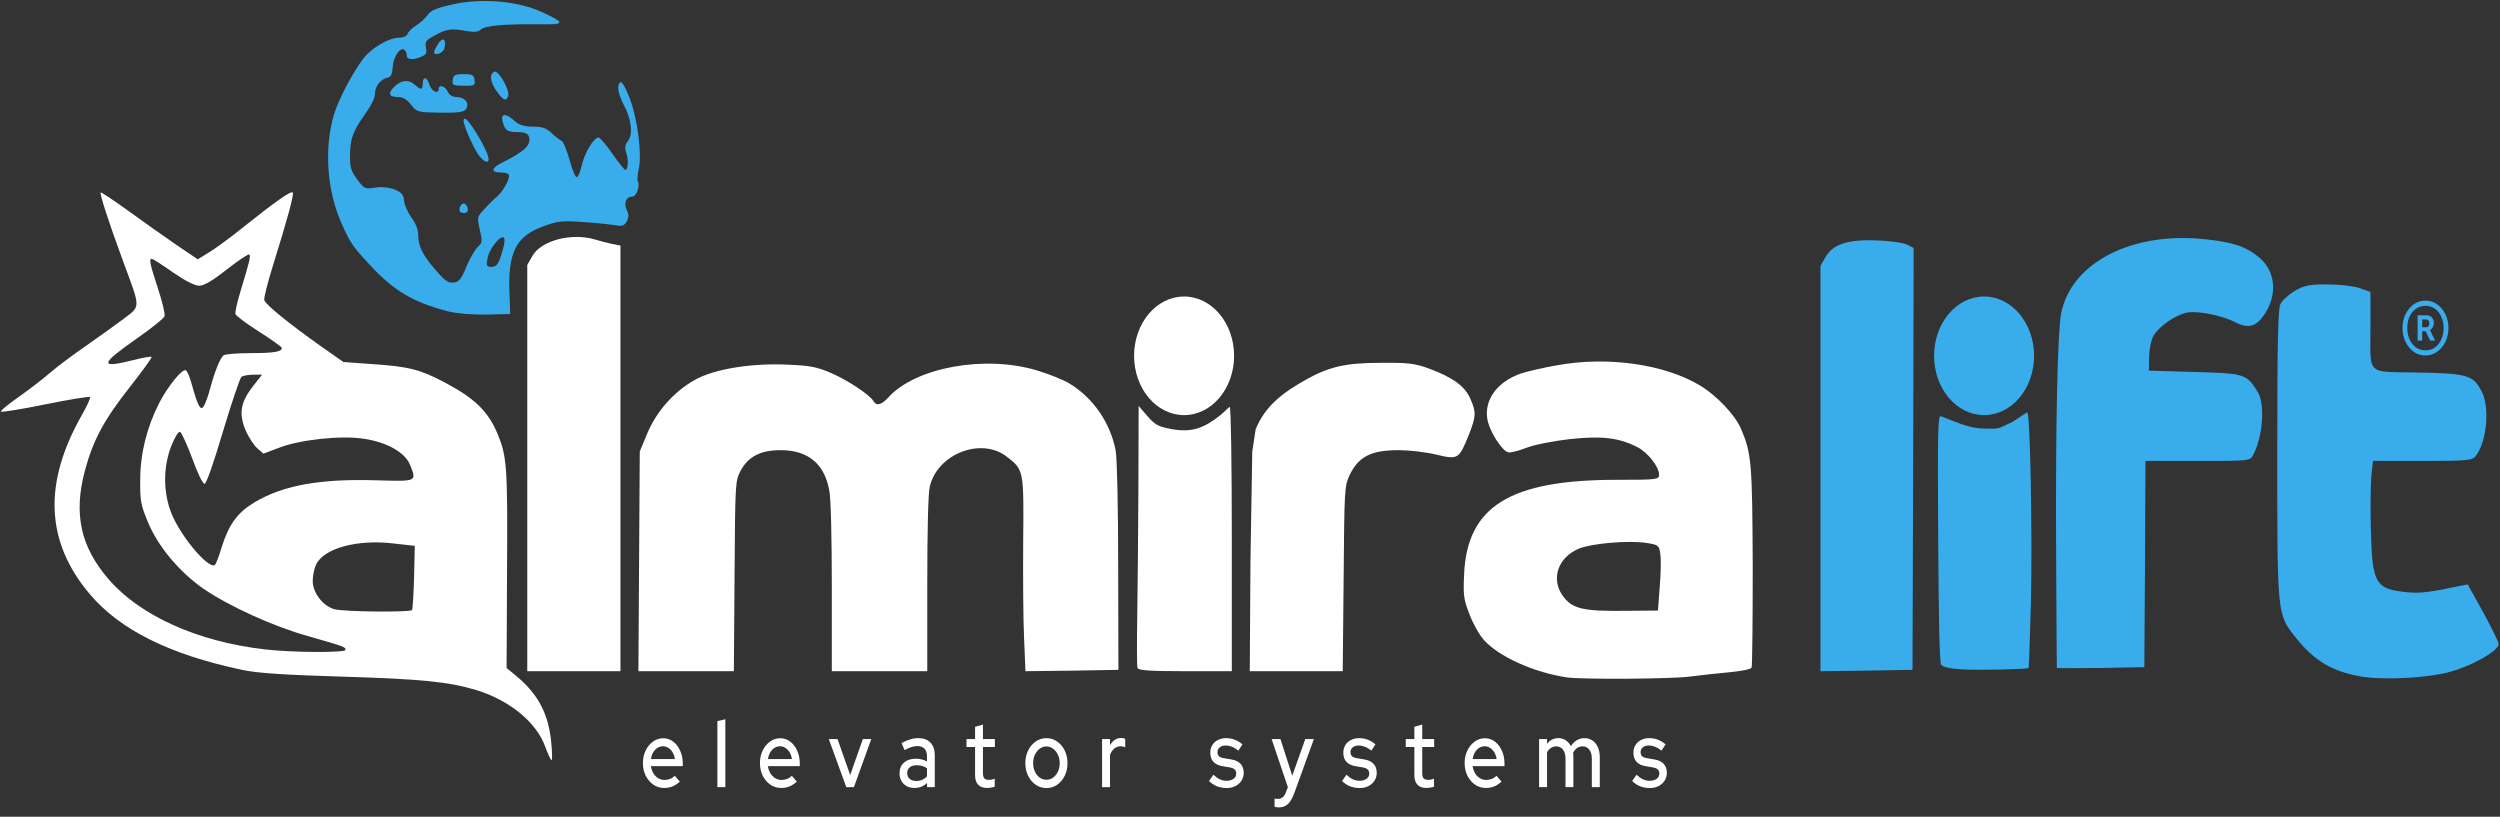
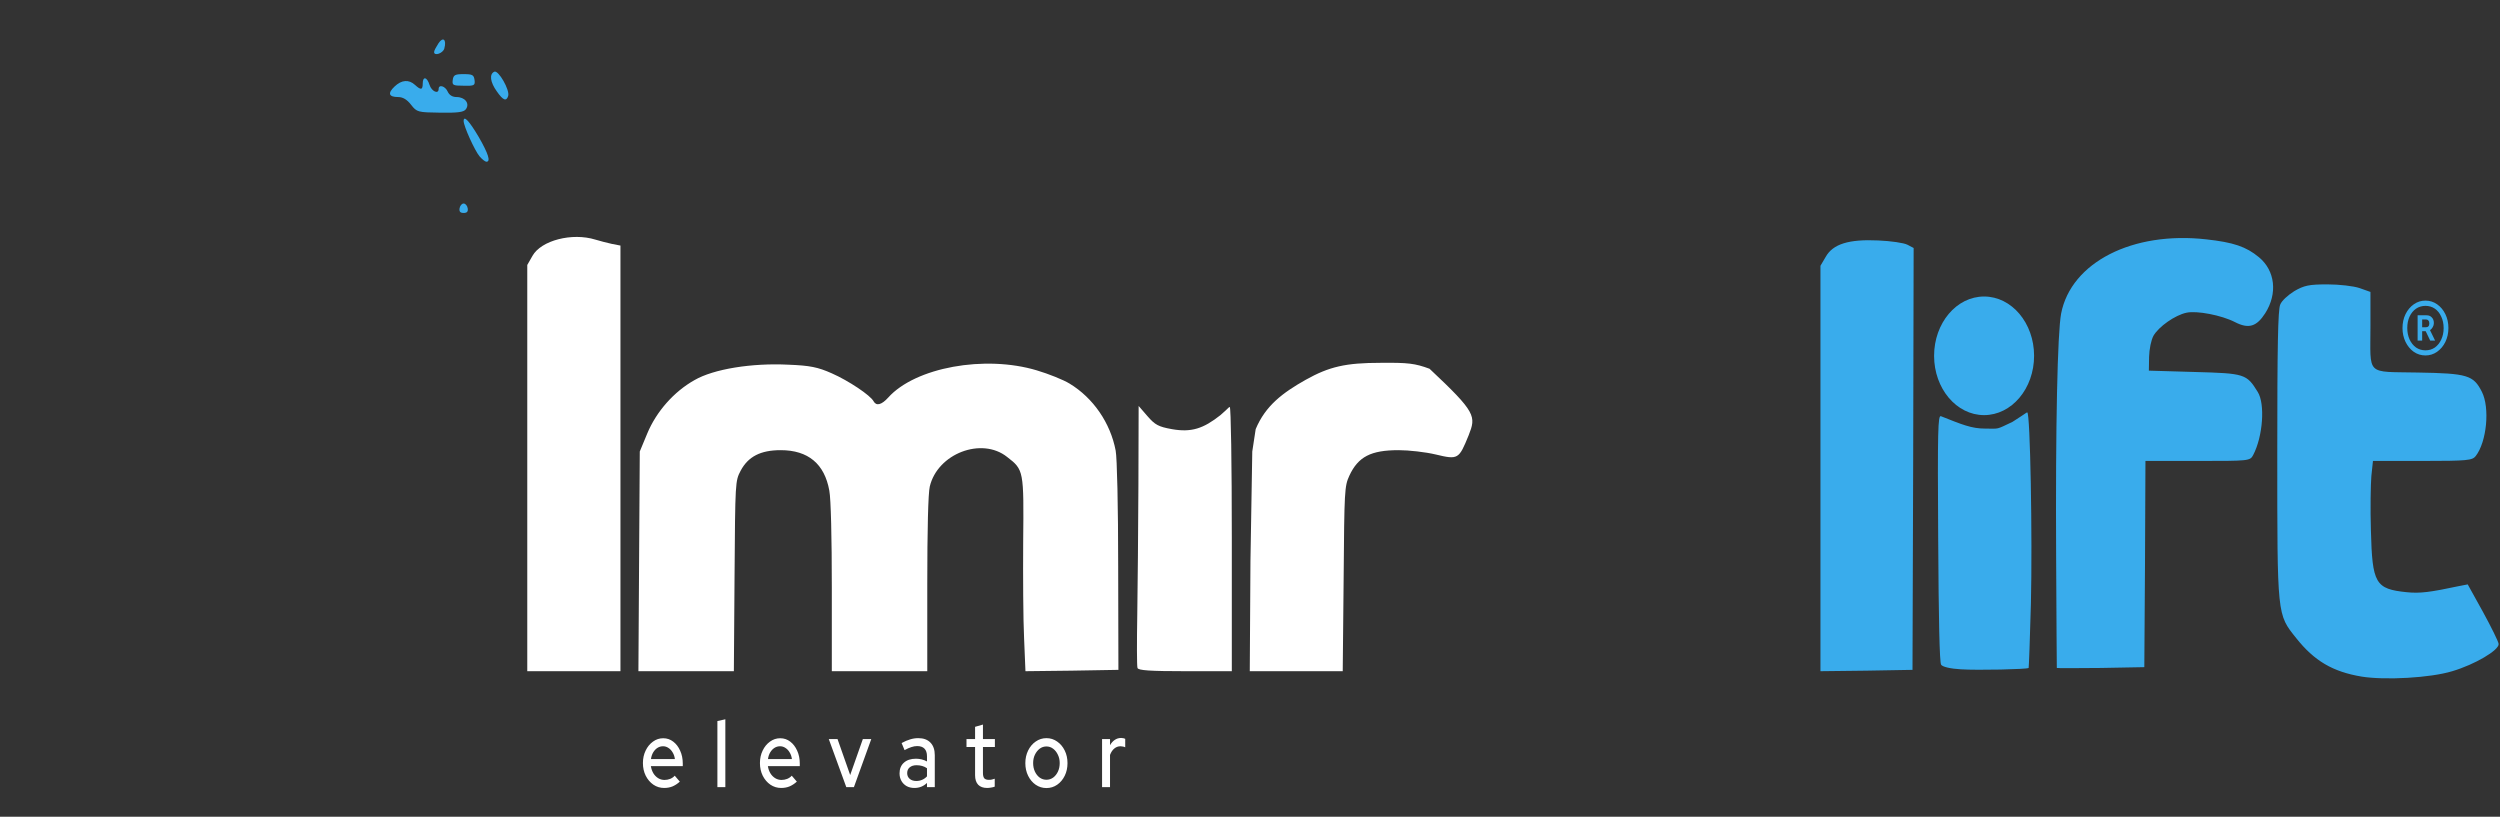
<svg xmlns="http://www.w3.org/2000/svg" width="352" height="115" viewBox="0 0 352 115" fill="none">
  <rect x="0" y="0" width="352" height="115" fill="#333333" stroke="none" />
  <path d="M332.512 95.264C328.448 94.581 325.856 93.062 323.296 89.836C320.608 86.459 320.64 86.914 320.64 63.8C320.64 48.732 320.736 43.609 321.056 42.888C321.248 42.356 322.176 41.521 323.04 40.99C324.416 40.193 325.088 40.041 327.68 40.041C329.344 40.041 331.392 40.269 332.256 40.572L333.76 41.104V45.886C333.76 53.021 333.024 52.3 340.416 52.452C347.424 52.566 348.256 52.831 349.44 55.147C350.592 57.386 350.144 62.206 348.576 64.218C348.096 64.825 347.392 64.901 341.088 64.901H334.112L333.888 67.026C333.792 68.165 333.728 71.618 333.824 74.693C334.016 82.17 334.432 82.929 338.88 83.384C340.736 83.574 342.176 83.384 346.272 82.511L347.456 82.284L349.6 86.155C350.784 88.318 351.776 90.33 351.808 90.671C351.872 91.544 348.48 93.556 345.28 94.505C342.176 95.454 335.808 95.795 332.512 95.264ZM256.32 65.963V37.422L257.056 36.17C258.08 34.348 260.32 33.665 264.448 33.855C266.24 33.93 268.064 34.196 268.576 34.462L269.44 34.917L269.376 64.597L269.28 94.315L262.816 94.429L256.32 94.505V65.963ZM276.096 94.239C274.656 94.163 273.504 93.897 273.312 93.594C273.088 93.29 272.96 87.293 272.896 75.755C272.8 60.46 272.864 58.449 273.28 58.6C276.256 59.777 277.568 60.346 279.52 60.346C281.568 60.346 280.96 60.536 283.36 59.397C285.44 58.069 285.312 58.069 285.44 58.069C285.856 58.069 286.176 75.642 285.952 85.016C285.824 89.912 285.664 93.973 285.632 94.049C285.44 94.239 278.464 94.391 276.096 94.239ZM289.6 94.049C289.6 93.973 289.536 86.952 289.504 78.374C289.408 59.815 289.696 46.835 290.208 44.14C291.616 36.929 300.288 32.526 310.656 33.703C314.464 34.12 316.256 34.727 318.048 36.208C320.352 38.105 320.704 41.331 318.944 44.102C317.728 46 316.608 46.341 314.688 45.355C312.768 44.368 309.312 43.722 307.872 44.026C306.24 44.368 303.936 46 303.2 47.29C302.88 47.897 302.624 49.112 302.592 50.251L302.56 52.186L309.024 52.376C316.064 52.566 316.32 52.642 317.888 55.184C318.944 56.855 318.624 61.447 317.248 64.066C316.8 64.901 316.704 64.901 309.44 64.901H302.08L302.016 79.437L301.92 93.935L295.776 94.049C292.384 94.087 289.6 94.087 289.6 94.049Z" fill="#39ACEC" />
-   <path d="M63.072 43.837C58.176 42.546 55.52 40.99 52.224 37.461C49.6 34.652 49.312 34.197 48.032 31.312C46.016 26.758 45.632 20.837 47.008 16.169C47.616 14.081 49.696 10.134 51.168 8.236C52.288 6.756 54.752 5.314 56.128 5.314C56.768 5.314 57.28 5.086 57.376 4.782C57.472 4.479 58.048 3.909 58.624 3.568C59.2 3.226 59.904 2.543 60.224 2.088C60.64 1.48 61.472 1.101 63.808 0.607C67.84 -0.303 72.992 0.152 76.32 1.708C79.68 3.264 79.616 3.492 75.84 3.416C70.976 3.378 68.256 3.606 67.68 4.175C67.328 4.517 66.752 4.555 65.664 4.365C63.552 3.985 62.88 4.061 61.248 4.972C59.968 5.655 59.808 5.845 59.968 6.68C60.128 7.439 60.032 7.667 59.36 7.97C58.176 8.502 57.28 8.426 57.28 7.819C57.28 7.515 57.12 7.135 56.928 7.022C56.352 6.566 55.392 7.97 55.296 9.413C55.232 10.475 55.04 10.855 54.56 10.931C53.568 11.159 52.8 12.145 52.8 13.208C52.8 13.777 52.224 14.954 51.36 16.131C49.664 18.522 49.28 19.584 49.28 22.013C49.28 23.57 49.44 24.101 50.304 25.277C51.264 26.568 51.392 26.644 52.8 26.416C53.728 26.264 54.752 26.378 55.552 26.682C56.576 27.099 56.832 27.403 56.896 28.314C56.96 28.883 57.44 29.946 57.952 30.667C58.528 31.426 58.88 32.337 58.88 33.058C58.88 34.652 59.52 35.942 61.376 38.068C62.656 39.548 63.136 39.889 63.872 39.776C64.64 39.7 64.96 39.282 65.664 37.574C66.112 36.436 66.848 35.183 67.232 34.804C67.936 34.159 67.936 34.007 67.552 32.337C67.168 30.553 67.168 30.553 68.224 29.414C68.8 28.769 69.568 28.01 69.952 27.706C70.752 27.023 71.68 25.429 71.68 24.784C71.68 24.48 71.264 24.291 70.56 24.291C69.088 24.291 69.12 23.683 70.656 22.924C73.92 21.292 74.848 20.381 74.464 19.205C74.304 18.787 73.856 18.598 72.832 18.598C71.712 18.598 71.296 18.408 71.04 17.876C70.208 15.979 70.944 15.637 72.608 17.155C73.12 17.611 73.92 17.838 75.072 17.838C76.352 17.838 76.96 18.028 77.664 18.749C78.144 19.205 78.784 19.698 79.04 19.812C79.296 19.888 79.776 21.064 80.16 22.393C80.512 23.721 80.96 24.86 81.152 24.936C81.344 25.012 81.664 24.328 81.888 23.38C82.24 21.634 83.616 19.357 84.256 19.357C84.48 19.357 85.344 20.381 86.208 21.634C87.104 22.886 87.904 23.911 88.032 23.911C88.448 23.911 88.512 22.621 88.192 21.558C87.936 20.761 88 20.381 88.448 19.812C89.152 18.863 88.896 16.738 87.808 14.726C87.008 13.208 86.816 11.956 87.36 11.576C87.552 11.424 88.128 12.411 88.64 13.777C89.76 16.624 90.432 21.824 89.92 23.873C89.76 24.594 89.696 25.315 89.792 25.505C90.176 26.226 89.6 27.706 88.928 27.706C88.128 27.706 87.776 28.731 88.288 29.642C88.544 30.211 88.544 30.553 88.256 31.16C87.904 31.767 87.616 31.881 86.72 31.73C86.112 31.616 84.064 31.388 82.208 31.274C79.264 31.046 78.496 31.122 76.576 31.843C72.608 33.248 71.456 35.563 71.744 41.597L71.84 44.216L68.48 44.292C66.56 44.33 64.256 44.14 63.072 43.837ZM70.528 36.056C71.072 34.386 71.2 33.4 70.816 33.4C70.176 33.4 68.832 35.221 68.64 36.36C68.448 37.461 68.512 37.574 69.216 37.574C69.856 37.574 70.112 37.271 70.528 36.056Z" fill="#39ACEC" />
  <path d="M64.704 29.338C64.768 28.959 65.024 28.655 65.28 28.655C65.536 28.655 65.792 28.959 65.856 29.338C65.92 29.794 65.76 29.984 65.28 29.984C64.8 29.984 64.64 29.794 64.704 29.338ZM67.52 22.013C66.848 21.216 65.28 17.762 65.28 17.041C65.28 16.169 66.08 17.041 67.424 19.319C68.768 21.672 69.12 22.772 68.48 22.772C68.32 22.772 67.872 22.431 67.52 22.013ZM57.888 14.764C57.312 14.005 56.704 13.664 56.064 13.664C54.72 13.664 54.56 13.132 55.552 12.183C56.544 11.235 57.568 11.159 58.432 11.956C59.264 12.715 59.52 12.677 59.52 11.766C59.52 10.703 60.128 10.817 60.48 11.956C60.768 12.867 61.76 13.322 61.76 12.525C61.76 11.842 62.688 12.107 63.04 12.904C63.264 13.398 63.712 13.664 64.288 13.664C65.472 13.664 66.176 14.574 65.6 15.371C65.312 15.789 64.48 15.903 61.984 15.865C58.848 15.827 58.688 15.789 57.888 14.764ZM69.952 12.867C69.024 11.576 68.864 10.438 69.6 10.096C70.176 9.83 71.808 12.677 71.552 13.512C71.296 14.309 70.848 14.157 69.952 12.867ZM63.744 11.272C63.84 10.551 64.064 10.438 65.28 10.438C66.528 10.438 66.72 10.551 66.816 11.272C66.912 12.031 66.784 12.107 65.28 12.069C63.776 12.069 63.648 11.994 63.744 11.272ZM61.12 7.325C61.12 7.135 61.408 6.604 61.728 6.111C62.368 5.124 62.912 5.541 62.56 6.832C62.368 7.515 61.12 7.933 61.12 7.325Z" fill="#39ACEC" />
  <path d="M93.514 110.945C92.954 110.945 92.446 110.79 91.991 110.48C91.543 110.17 91.184 109.749 90.915 109.218C90.654 108.686 90.523 108.093 90.523 107.438C90.523 106.791 90.65 106.207 90.904 105.684C91.158 105.153 91.502 104.732 91.935 104.422C92.368 104.103 92.849 103.944 93.379 103.944C93.91 103.944 94.38 104.103 94.791 104.422C95.201 104.732 95.526 105.157 95.765 105.697C96.011 106.229 96.135 106.831 96.135 107.504V107.876H91.643C91.703 108.248 91.819 108.58 91.991 108.872C92.17 109.165 92.394 109.395 92.663 109.563C92.939 109.731 93.238 109.815 93.559 109.815C93.835 109.815 94.1 109.767 94.354 109.669C94.615 109.563 94.832 109.412 95.003 109.218L95.72 110.055C95.384 110.356 95.037 110.581 94.679 110.732C94.328 110.874 93.939 110.945 93.514 110.945ZM91.655 106.88H95.026C94.981 106.526 94.876 106.216 94.712 105.95C94.555 105.675 94.358 105.463 94.119 105.312C93.887 105.153 93.633 105.073 93.357 105.073C93.073 105.073 92.812 105.148 92.573 105.299C92.334 105.45 92.132 105.662 91.968 105.937C91.811 106.202 91.707 106.516 91.655 106.88ZM101.009 110.825V101.526L102.129 101.274V110.825H101.009ZM109.989 110.945C109.429 110.945 108.922 110.79 108.466 110.48C108.018 110.17 107.66 109.749 107.391 109.218C107.13 108.686 106.999 108.093 106.999 107.438C106.999 106.791 107.126 106.207 107.38 105.684C107.634 105.153 107.977 104.732 108.41 104.422C108.843 104.103 109.325 103.944 109.855 103.944C110.385 103.944 110.855 104.103 111.266 104.422C111.677 104.732 112.002 105.157 112.241 105.697C112.487 106.229 112.61 106.831 112.61 107.504V107.876H108.119C108.178 108.248 108.294 108.58 108.466 108.872C108.645 109.165 108.869 109.395 109.138 109.563C109.414 109.731 109.713 109.815 110.034 109.815C110.31 109.815 110.575 109.767 110.829 109.669C111.09 109.563 111.307 109.412 111.479 109.218L112.196 110.055C111.86 110.356 111.513 110.581 111.154 110.732C110.803 110.874 110.415 110.945 109.989 110.945ZM108.13 106.88H111.501C111.457 106.526 111.352 106.216 111.188 105.95C111.031 105.675 110.833 105.463 110.594 105.312C110.362 105.153 110.109 105.073 109.833 105.073C109.549 105.073 109.287 105.148 109.049 105.299C108.81 105.45 108.608 105.662 108.444 105.937C108.287 106.202 108.182 106.516 108.13 106.88ZM119.157 110.825L116.693 104.064H117.925L119.706 109.125L121.487 104.064H122.674L120.233 110.825H119.157ZM128.751 110.945C128.34 110.945 127.978 110.86 127.664 110.692C127.351 110.515 127.104 110.272 126.925 109.962C126.746 109.651 126.656 109.293 126.656 108.886C126.656 108.248 126.862 107.748 127.272 107.384C127.683 107.013 128.247 106.827 128.963 106.827C129.523 106.827 130.042 106.955 130.52 107.212V106.494C130.52 106.008 130.401 105.644 130.162 105.405C129.93 105.166 129.587 105.047 129.131 105.047C128.87 105.047 128.598 105.095 128.314 105.193C128.03 105.281 127.713 105.423 127.362 105.618L126.947 104.621C127.38 104.382 127.784 104.21 128.157 104.103C128.53 103.988 128.907 103.931 129.288 103.931C130.027 103.931 130.599 104.139 131.002 104.555C131.412 104.971 131.618 105.565 131.618 106.335V110.825H130.52V110.241C130.266 110.48 129.994 110.657 129.703 110.772C129.411 110.887 129.094 110.945 128.751 110.945ZM127.731 108.859C127.731 109.187 127.847 109.452 128.079 109.656C128.318 109.86 128.627 109.962 129.008 109.962C129.307 109.962 129.579 109.908 129.826 109.802C130.08 109.696 130.311 109.532 130.52 109.311V108.168C130.304 108.018 130.076 107.911 129.837 107.849C129.606 107.778 129.344 107.743 129.053 107.743C128.642 107.743 128.318 107.845 128.079 108.049C127.847 108.243 127.731 108.514 127.731 108.859ZM138.994 110.945C138.441 110.945 138.019 110.794 137.728 110.493C137.437 110.183 137.291 109.736 137.291 109.151V105.179H136.082V104.064H137.291V102.337L138.4 102.018V104.064H140.08V105.179H138.4V108.846C138.4 109.191 138.464 109.439 138.591 109.59C138.725 109.731 138.942 109.802 139.24 109.802C139.397 109.802 139.535 109.789 139.655 109.762C139.782 109.736 139.916 109.696 140.058 109.643V110.759C139.908 110.82 139.733 110.865 139.531 110.891C139.337 110.927 139.158 110.945 138.994 110.945ZM147.336 110.958C146.784 110.958 146.28 110.803 145.824 110.493C145.376 110.183 145.022 109.762 144.76 109.231C144.499 108.7 144.368 108.106 144.368 107.451C144.368 106.795 144.499 106.202 144.76 105.671C145.022 105.14 145.376 104.719 145.824 104.409C146.28 104.09 146.784 103.931 147.336 103.931C147.896 103.931 148.4 104.09 148.848 104.409C149.296 104.719 149.651 105.14 149.912 105.671C150.174 106.202 150.304 106.795 150.304 107.451C150.304 108.106 150.174 108.7 149.912 109.231C149.651 109.762 149.296 110.183 148.848 110.493C148.4 110.803 147.896 110.958 147.336 110.958ZM147.336 109.789C147.687 109.789 148.005 109.687 148.288 109.483C148.572 109.271 148.796 108.987 148.96 108.633C149.125 108.279 149.207 107.881 149.207 107.438C149.207 107.004 149.121 106.614 148.949 106.269C148.785 105.915 148.561 105.631 148.277 105.418C148.001 105.206 147.687 105.1 147.336 105.1C146.986 105.1 146.668 105.206 146.384 105.418C146.108 105.631 145.884 105.915 145.712 106.269C145.548 106.614 145.466 107.004 145.466 107.438C145.466 107.881 145.548 108.279 145.712 108.633C145.877 108.987 146.101 109.271 146.384 109.483C146.668 109.687 146.986 109.789 147.336 109.789ZM155.171 110.825V104.064H156.291V104.927C156.471 104.608 156.691 104.36 156.952 104.183C157.221 103.997 157.523 103.904 157.859 103.904C158.091 103.913 158.281 103.953 158.431 104.024V105.219C158.326 105.166 158.218 105.131 158.106 105.113C157.994 105.086 157.882 105.073 157.77 105.073C157.441 105.073 157.15 105.179 156.896 105.392C156.642 105.596 156.441 105.897 156.291 106.295V110.825H155.171Z" fill="white" />
-   <path d="M172.729 110.958C172.236 110.958 171.774 110.874 171.34 110.705C170.915 110.528 170.545 110.28 170.231 109.962L170.847 109.085C171.139 109.359 171.438 109.572 171.743 109.722C172.057 109.864 172.374 109.935 172.695 109.935C173.099 109.935 173.427 109.842 173.681 109.656C173.935 109.47 174.062 109.226 174.062 108.925C174.062 108.678 173.987 108.482 173.838 108.341C173.689 108.199 173.457 108.102 173.143 108.049L172.113 107.876C171.546 107.778 171.12 107.57 170.836 107.252C170.553 106.933 170.411 106.508 170.411 105.976C170.411 105.569 170.504 105.215 170.691 104.914C170.878 104.604 171.139 104.365 171.475 104.196C171.811 104.019 172.203 103.931 172.651 103.931C173.062 103.931 173.457 104.002 173.838 104.143C174.219 104.285 174.585 104.506 174.935 104.807L174.364 105.684C174.051 105.436 173.745 105.255 173.446 105.14C173.155 105.025 172.86 104.967 172.561 104.967C172.218 104.967 171.942 105.055 171.732 105.233C171.523 105.401 171.419 105.622 171.419 105.897C171.419 106.145 171.49 106.34 171.631 106.481C171.781 106.614 172.023 106.707 172.359 106.76L173.39 106.933C173.958 107.03 174.387 107.238 174.678 107.557C174.969 107.867 175.115 108.288 175.115 108.819C175.115 109.226 175.01 109.594 174.801 109.922C174.592 110.241 174.308 110.493 173.95 110.679C173.591 110.865 173.185 110.958 172.729 110.958ZM180.055 113.681C179.935 113.681 179.823 113.672 179.719 113.654C179.614 113.646 179.528 113.628 179.461 113.601V112.432C179.596 112.468 179.76 112.485 179.954 112.485C180.477 112.485 180.854 112.153 181.085 111.489L181.332 110.838L179.047 104.064H180.29L181.948 109.218L183.784 104.064H184.994L182.239 111.662C182.06 112.14 181.869 112.525 181.668 112.818C181.466 113.119 181.235 113.336 180.973 113.468C180.712 113.61 180.406 113.681 180.055 113.681ZM191.458 110.958C190.965 110.958 190.502 110.874 190.069 110.705C189.643 110.528 189.274 110.28 188.96 109.962L189.576 109.085C189.867 109.359 190.166 109.572 190.472 109.722C190.786 109.864 191.103 109.935 191.424 109.935C191.827 109.935 192.156 109.842 192.41 109.656C192.663 109.47 192.79 109.226 192.79 108.925C192.79 108.678 192.716 108.482 192.566 108.341C192.417 108.199 192.186 108.102 191.872 108.049L190.842 107.876C190.274 107.778 189.849 107.57 189.565 107.252C189.281 106.933 189.139 106.508 189.139 105.976C189.139 105.569 189.233 105.215 189.419 104.914C189.606 104.604 189.867 104.365 190.203 104.196C190.539 104.019 190.931 103.931 191.379 103.931C191.79 103.931 192.186 104.002 192.566 104.143C192.947 104.285 193.313 104.506 193.664 104.807L193.093 105.684C192.779 105.436 192.473 105.255 192.174 105.14C191.883 105.025 191.588 104.967 191.29 104.967C190.946 104.967 190.67 105.055 190.461 105.233C190.252 105.401 190.147 105.622 190.147 105.897C190.147 106.145 190.218 106.34 190.36 106.481C190.51 106.614 190.752 106.707 191.088 106.76L192.118 106.933C192.686 107.03 193.115 107.238 193.406 107.557C193.698 107.867 193.843 108.288 193.843 108.819C193.843 109.226 193.739 109.594 193.53 109.922C193.321 110.241 193.037 110.493 192.678 110.679C192.32 110.865 191.913 110.958 191.458 110.958ZM200.844 110.945C200.292 110.945 199.87 110.794 199.579 110.493C199.287 110.183 199.142 109.736 199.142 109.151V105.179H197.932V104.064H199.142V102.337L200.251 102.018V104.064H201.931V105.179H200.251V108.846C200.251 109.191 200.314 109.439 200.441 109.59C200.575 109.731 200.792 109.802 201.091 109.802C201.247 109.802 201.385 109.789 201.505 109.762C201.632 109.736 201.766 109.696 201.908 109.643V110.759C201.759 110.82 201.583 110.865 201.382 110.891C201.188 110.927 201.008 110.945 200.844 110.945ZM209.209 110.945C208.649 110.945 208.141 110.79 207.686 110.48C207.238 110.17 206.879 109.749 206.611 109.218C206.349 108.686 206.219 108.093 206.219 107.438C206.219 106.791 206.345 106.207 206.599 105.684C206.853 105.153 207.197 104.732 207.63 104.422C208.063 104.103 208.544 103.944 209.075 103.944C209.605 103.944 210.075 104.103 210.486 104.422C210.896 104.732 211.221 105.157 211.46 105.697C211.707 106.229 211.83 106.831 211.83 107.504V107.876H207.339C207.398 108.248 207.514 108.58 207.686 108.872C207.865 109.165 208.089 109.395 208.358 109.563C208.634 109.731 208.933 109.815 209.254 109.815C209.53 109.815 209.795 109.767 210.049 109.669C210.31 109.563 210.527 109.412 210.699 109.218L211.415 110.055C211.079 110.356 210.732 110.581 210.374 110.732C210.023 110.874 209.635 110.945 209.209 110.945ZM207.35 106.88H210.721C210.676 106.526 210.572 106.216 210.407 105.95C210.251 105.675 210.053 105.463 209.814 105.312C209.582 105.153 209.328 105.073 209.052 105.073C208.768 105.073 208.507 105.148 208.268 105.299C208.029 105.45 207.828 105.662 207.663 105.937C207.507 106.202 207.402 106.516 207.35 106.88ZM216.704 110.825V104.064H217.824V104.714C218.25 104.192 218.784 103.931 219.426 103.931C219.814 103.931 220.158 104.032 220.456 104.236C220.763 104.44 221.005 104.714 221.184 105.06C221.423 104.688 221.703 104.409 222.024 104.223C222.346 104.028 222.708 103.931 223.111 103.931C223.536 103.931 223.906 104.042 224.22 104.263C224.541 104.484 224.791 104.794 224.97 105.193C225.157 105.591 225.25 106.052 225.25 106.574V110.825H224.13V106.8C224.13 106.269 224.011 105.852 223.772 105.551C223.54 105.241 223.223 105.086 222.82 105.086C222.543 105.086 222.293 105.162 222.069 105.312C221.845 105.463 221.651 105.693 221.487 106.003C221.502 106.091 221.513 106.184 221.52 106.282C221.528 106.379 221.532 106.477 221.532 106.574V110.825H220.423V106.8C220.423 106.269 220.303 105.852 220.064 105.551C219.833 105.241 219.516 105.086 219.112 105.086C218.844 105.086 218.601 105.157 218.384 105.299C218.168 105.432 217.981 105.636 217.824 105.91V110.825H216.704ZM232.305 110.958C231.813 110.958 231.35 110.874 230.917 110.705C230.491 110.528 230.121 110.28 229.808 109.962L230.424 109.085C230.715 109.359 231.014 109.572 231.32 109.722C231.633 109.864 231.951 109.935 232.272 109.935C232.675 109.935 233.004 109.842 233.257 109.656C233.511 109.47 233.638 109.226 233.638 108.925C233.638 108.678 233.564 108.482 233.414 108.341C233.265 108.199 233.033 108.102 232.72 108.049L231.689 107.876C231.122 107.778 230.696 107.57 230.413 107.252C230.129 106.933 229.987 106.508 229.987 105.976C229.987 105.569 230.08 105.215 230.267 104.914C230.454 104.604 230.715 104.365 231.051 104.196C231.387 104.019 231.779 103.931 232.227 103.931C232.638 103.931 233.033 104.002 233.414 104.143C233.795 104.285 234.161 104.506 234.512 104.807L233.941 105.684C233.627 105.436 233.321 105.255 233.022 105.14C232.731 105.025 232.436 104.967 232.137 104.967C231.794 104.967 231.518 105.055 231.309 105.233C231.1 105.401 230.995 105.622 230.995 105.897C230.995 106.145 231.066 106.34 231.208 106.481C231.357 106.614 231.6 106.707 231.936 106.76L232.966 106.933C233.534 107.03 233.963 107.238 234.254 107.557C234.545 107.867 234.691 108.288 234.691 108.819C234.691 109.226 234.586 109.594 234.377 109.922C234.168 110.241 233.885 110.493 233.526 110.679C233.168 110.865 232.761 110.958 232.305 110.958Z" fill="white" />
  <path d="M341.504 50.048C340.896 50.048 340.346 49.877 339.856 49.536C339.376 49.194 338.992 48.732 338.704 48.151C338.416 47.556 338.272 46.904 338.272 46.196C338.272 45.462 338.416 44.804 338.704 44.222C338.992 43.64 339.383 43.179 339.872 42.837C340.362 42.495 340.906 42.325 341.504 42.325C342.103 42.325 342.647 42.495 343.136 42.837C343.626 43.179 344.016 43.64 344.304 44.222C344.592 44.804 344.736 45.462 344.736 46.196C344.736 46.904 344.592 47.556 344.304 48.151C344.016 48.732 343.626 49.194 343.136 49.536C342.647 49.877 342.103 50.048 341.504 50.048ZM341.504 49.327C342.007 49.327 342.448 49.194 342.832 48.929C343.216 48.65 343.514 48.277 343.728 47.809C343.952 47.328 344.064 46.79 344.064 46.196C344.064 45.589 343.952 45.051 343.728 44.583C343.514 44.102 343.216 43.729 342.832 43.463C342.448 43.198 342.007 43.065 341.504 43.065C341.015 43.065 340.57 43.198 340.176 43.463C339.792 43.729 339.488 44.102 339.264 44.583C339.05 45.051 338.944 45.582 338.944 46.177C338.944 46.771 339.05 47.309 339.264 47.79C339.488 48.27 339.792 48.65 340.176 48.929C340.57 49.194 341.015 49.327 341.504 49.327ZM340.4 47.961V44.393H341.664C341.975 44.393 342.218 44.494 342.4 44.697C342.592 44.886 342.688 45.152 342.688 45.494C342.688 45.696 342.634 45.886 342.528 46.063C342.432 46.24 342.304 46.379 342.144 46.481L342.864 47.961H342.176L341.536 46.632H341.04V47.961H340.4ZM341.552 44.981H341.04V46.082H341.536C341.879 46.082 342.048 45.898 342.048 45.532C342.048 45.355 342.007 45.222 341.92 45.133C341.847 45.032 341.722 44.981 341.552 44.981Z" fill="#39ACEC" />
  <path d="M279.36 58.449C275.472 58.449 272.32 54.711 272.32 50.099C272.32 45.488 275.472 41.749 279.36 41.749C283.248 41.749 286.4 45.488 286.4 50.099C286.4 54.711 283.248 58.449 279.36 58.449Z" fill="#39ACEC" />
-   <path d="M76.768 105.132C75.52 101.678 71.744 98.604 67.072 97.162C63.104 95.985 59.36 95.605 48 95.264C40.224 95.036 36.096 94.77 34.08 94.315C23.84 92.152 16.896 88.66 12.672 83.688C6.4 76.287 6.048 68.013 11.584 58.335C12.288 57.082 12.768 56.02 12.672 55.906C12.576 55.792 9.76 56.247 6.4 56.931C3.04 57.614 0.224 58.069 0.128 57.955C0.032 57.841 1.184 56.893 2.72 55.83C4.256 54.729 6.24 53.211 7.136 52.414C8.064 51.617 10.24 49.985 12 48.77C13.76 47.556 16.16 45.81 17.344 44.937C19.84 43.039 19.84 43.571 17.344 36.815C15.328 31.35 14.016 27.289 14.176 27.099C14.24 27.023 16 28.2 18.112 29.718C20.192 31.236 23.264 33.399 24.864 34.5L27.84 36.511L29.504 35.487C30.432 34.917 32.608 33.323 34.336 31.919C38.72 28.427 40.96 26.833 41.216 27.099C41.408 27.364 40.576 30.515 38.4 37.498C37.664 39.851 37.12 42.015 37.216 42.28C37.44 42.926 40.8 45.658 45.216 48.77L48.352 50.972L52.576 51.275C57.504 51.617 59.104 51.996 62.56 53.818C66.816 56.058 68.736 57.917 70.048 61.068C71.36 64.218 71.488 65.622 71.392 80.158L71.328 94.049L72.704 95.188C75.808 97.769 77.28 100.578 77.632 104.715C77.76 106.005 77.76 107.03 77.664 107.03C77.536 107.03 77.152 106.157 76.768 105.132ZM48.64 91.506C48.64 91.089 48.672 91.089 43.392 89.571C38.464 88.204 32.192 85.32 28.64 82.891C25.216 80.5 22.176 76.856 20.8 73.44C19.808 71.049 19.712 70.48 19.744 67.558C19.744 63.876 20.672 60.157 22.432 56.703C23.68 54.312 25.728 51.807 26.176 52.148C26.368 52.262 26.688 53.021 26.912 53.818C27.84 57.12 28.192 57.841 28.64 57.272C28.864 56.968 29.312 55.792 29.6 54.653C30.272 52.186 31.008 50.403 31.488 50.023C31.68 49.871 33.376 49.719 35.264 49.719C38.56 49.719 39.68 49.529 39.68 48.998C39.68 48.846 38.24 47.822 36.512 46.721C34.752 45.62 33.248 44.482 33.152 44.216C33.088 43.95 33.376 42.584 33.824 41.142C35.136 36.815 35.328 36.056 35.104 35.828C35.008 35.714 33.6 36.625 31.968 37.916C29.952 39.51 28.736 40.231 28.032 40.231C27.424 40.231 26.016 39.51 24.32 38.333C22.816 37.27 21.504 36.435 21.376 36.435C20.96 36.435 21.088 37.119 22.24 40.61C22.848 42.47 23.264 44.216 23.168 44.52C23.072 44.823 21.376 46.19 19.36 47.594C13.984 51.351 13.92 51.921 18.912 50.668C20.192 50.327 21.28 50.175 21.344 50.251C21.44 50.327 20.064 52.224 18.336 54.426C14.656 59.094 13.088 61.978 11.936 66.343C10.336 72.378 11.36 77.008 15.296 81.562C19.712 86.686 27.872 90.368 37.28 91.43C40.992 91.886 48.64 91.924 48.64 91.506ZM58.016 85.889C58.112 85.7 58.24 83.612 58.304 81.221L58.4 76.856L55.36 76.515C50.208 75.907 45.504 77.236 44.48 79.551C44.224 80.082 44.032 81.107 44.032 81.828C44.032 83.46 45.472 85.32 47.072 85.775C48.48 86.155 57.824 86.231 58.016 85.889ZM31.2 77.084C32.224 73.82 33.44 72.15 35.872 70.708C39.872 68.317 45.184 67.368 53.152 67.633C58.752 67.785 58.688 67.823 57.728 65.432C57.024 63.724 54.56 62.282 51.296 61.789C48.128 61.257 42.144 61.903 39.2 63.079L37.088 63.876L36.224 63.117C35.744 62.7 35.008 61.561 34.592 60.612C33.6 58.259 33.856 56.665 35.584 54.426L36.896 52.756H35.648C34.944 52.756 34.208 52.907 33.984 53.059C33.792 53.249 32.608 56.703 31.392 60.764C30.048 65.28 29.056 68.127 28.8 68.127C28.544 68.127 27.776 66.533 27.072 64.559C26.336 62.586 25.568 60.916 25.344 60.802C25.12 60.726 24.608 61.561 24.096 62.851C22.944 65.85 22.976 69.417 24.16 72.34C25.472 75.528 29.184 79.969 30.208 79.589C30.368 79.513 30.816 78.412 31.2 77.084ZM220.64 95.378C215.968 94.695 210.944 92.417 208.896 90.064C208.256 89.343 207.328 87.673 206.88 86.421C206.08 84.371 206.016 83.84 206.144 80.879C206.56 71.315 212.576 67.558 227.616 67.558C233.312 67.558 233.6 67.52 233.6 66.837C233.6 65.736 232.032 63.724 230.56 62.965C227.968 61.637 225.568 61.333 221.024 61.827C218.688 62.092 216 62.624 214.944 63.041C213.888 63.459 212.736 63.762 212.384 63.686C211.488 63.535 209.664 60.65 209.408 58.942C208.992 56.247 210.848 53.742 214.112 52.604C214.976 52.3 217.28 51.769 219.264 51.427C226.368 50.137 234.368 51.275 239.36 54.274C241.696 55.678 244.288 58.411 245.12 60.346C246.624 63.838 246.72 65.166 246.784 79.779C246.784 87.407 246.72 93.822 246.624 94.011C246.496 94.239 245.088 94.505 243.456 94.657C241.824 94.808 239.328 95.074 237.92 95.264C235.488 95.605 222.656 95.681 220.64 95.378ZM233.696 82.549C233.856 80.69 233.888 78.602 233.76 77.919C233.6 76.78 233.472 76.704 231.776 76.439C229.216 76.059 224.128 76.515 222.336 77.236C219.392 78.45 218.336 81.449 220 83.84C221.344 85.737 222.816 86.079 228.96 86.003L233.44 85.965L233.696 82.549Z" fill="white" />
-   <path d="M74.24 37.308L74.976 36.018C76.192 33.855 80.544 32.716 83.84 33.741C84.448 33.931 85.504 34.196 86.176 34.348L87.36 34.576V94.505H74.24V37.308ZM90.08 63.572L91.136 61.03C92.416 57.955 94.88 55.147 97.792 53.515C100.48 51.959 105.856 51.086 111.04 51.351C114.016 51.465 115.168 51.693 117.12 52.566C119.456 53.591 122.592 55.678 123.008 56.513C123.392 57.196 124.128 57.007 125.056 55.982C128.864 51.731 138.656 49.947 145.984 52.148C147.648 52.642 149.728 53.477 150.592 54.008C153.92 56.02 156.352 59.549 157.088 63.459C157.28 64.445 157.44 71.277 157.44 79.741L157.472 94.315L150.912 94.429L144.384 94.505L144.192 89.874C144.064 87.294 144.032 81.183 144.064 76.287C144.16 66.229 144.16 66.153 141.792 64.332C138.208 61.485 132 63.876 130.912 68.507C130.688 69.455 130.56 74.503 130.56 82.284V94.505H117.12V82.739C117.12 75.718 116.992 70.252 116.768 69.076C116.096 65.318 113.792 63.383 109.92 63.383C107.072 63.383 105.344 64.294 104.288 66.267C103.52 67.747 103.52 67.747 103.424 81.145L103.328 94.505H89.888L90.08 63.572ZM160.16 94.049C160.064 93.784 160.064 90.406 160.128 86.534C160.192 82.663 160.256 74.465 160.288 68.317L160.32 57.158L161.568 58.6C162.624 59.815 163.104 60.081 164.992 60.422C167.744 60.916 169.44 60.346 171.84 58.449C173.152 57.31 172.992 57.31 173.152 57.31C173.312 57.31 173.44 65.242 173.44 75.907V94.505H166.88C161.92 94.505 160.256 94.391 160.16 94.049ZM176.064 79.02L176.32 63.572L176.8 60.422C178.176 57.12 180.608 55.298 183.84 53.477C187.168 51.617 189.472 51.086 194.4 51.086C198.24 51.048 199.232 51.162 201.28 51.921C204.608 53.173 206.272 54.388 207.04 56.172C207.872 58.107 207.84 58.6 206.784 61.295C205.408 64.673 205.312 64.749 202.144 63.99C200.704 63.648 198.368 63.383 196.928 63.383C193.024 63.383 191.232 64.294 189.984 66.988C189.312 68.469 189.28 68.962 189.184 81.525L189.056 94.505H175.968L176.064 79.02Z" fill="white" />
-   <path d="M166.72 58.449C162.832 58.449 159.68 54.71 159.68 50.099C159.68 45.487 162.832 41.749 166.72 41.749C170.608 41.749 173.76 45.487 173.76 50.099C173.76 54.71 170.608 58.449 166.72 58.449Z" fill="white" />
+   <path d="M74.24 37.308L74.976 36.018C76.192 33.855 80.544 32.716 83.84 33.741C84.448 33.931 85.504 34.196 86.176 34.348L87.36 34.576V94.505H74.24V37.308ZM90.08 63.572L91.136 61.03C92.416 57.955 94.88 55.147 97.792 53.515C100.48 51.959 105.856 51.086 111.04 51.351C114.016 51.465 115.168 51.693 117.12 52.566C119.456 53.591 122.592 55.678 123.008 56.513C123.392 57.196 124.128 57.007 125.056 55.982C128.864 51.731 138.656 49.947 145.984 52.148C147.648 52.642 149.728 53.477 150.592 54.008C153.92 56.02 156.352 59.549 157.088 63.459C157.28 64.445 157.44 71.277 157.44 79.741L157.472 94.315L150.912 94.429L144.384 94.505L144.192 89.874C144.064 87.294 144.032 81.183 144.064 76.287C144.16 66.229 144.16 66.153 141.792 64.332C138.208 61.485 132 63.876 130.912 68.507C130.688 69.455 130.56 74.503 130.56 82.284V94.505H117.12V82.739C117.12 75.718 116.992 70.252 116.768 69.076C116.096 65.318 113.792 63.383 109.92 63.383C107.072 63.383 105.344 64.294 104.288 66.267C103.52 67.747 103.52 67.747 103.424 81.145L103.328 94.505H89.888L90.08 63.572ZM160.16 94.049C160.064 93.784 160.064 90.406 160.128 86.534C160.192 82.663 160.256 74.465 160.288 68.317L160.32 57.158L161.568 58.6C162.624 59.815 163.104 60.081 164.992 60.422C167.744 60.916 169.44 60.346 171.84 58.449C173.152 57.31 172.992 57.31 173.152 57.31C173.312 57.31 173.44 65.242 173.44 75.907V94.505H166.88C161.92 94.505 160.256 94.391 160.16 94.049ZM176.064 79.02L176.32 63.572L176.8 60.422C178.176 57.12 180.608 55.298 183.84 53.477C187.168 51.617 189.472 51.086 194.4 51.086C198.24 51.048 199.232 51.162 201.28 51.921C207.872 58.107 207.84 58.6 206.784 61.295C205.408 64.673 205.312 64.749 202.144 63.99C200.704 63.648 198.368 63.383 196.928 63.383C193.024 63.383 191.232 64.294 189.984 66.988C189.312 68.469 189.28 68.962 189.184 81.525L189.056 94.505H175.968L176.064 79.02Z" fill="white" />
</svg>